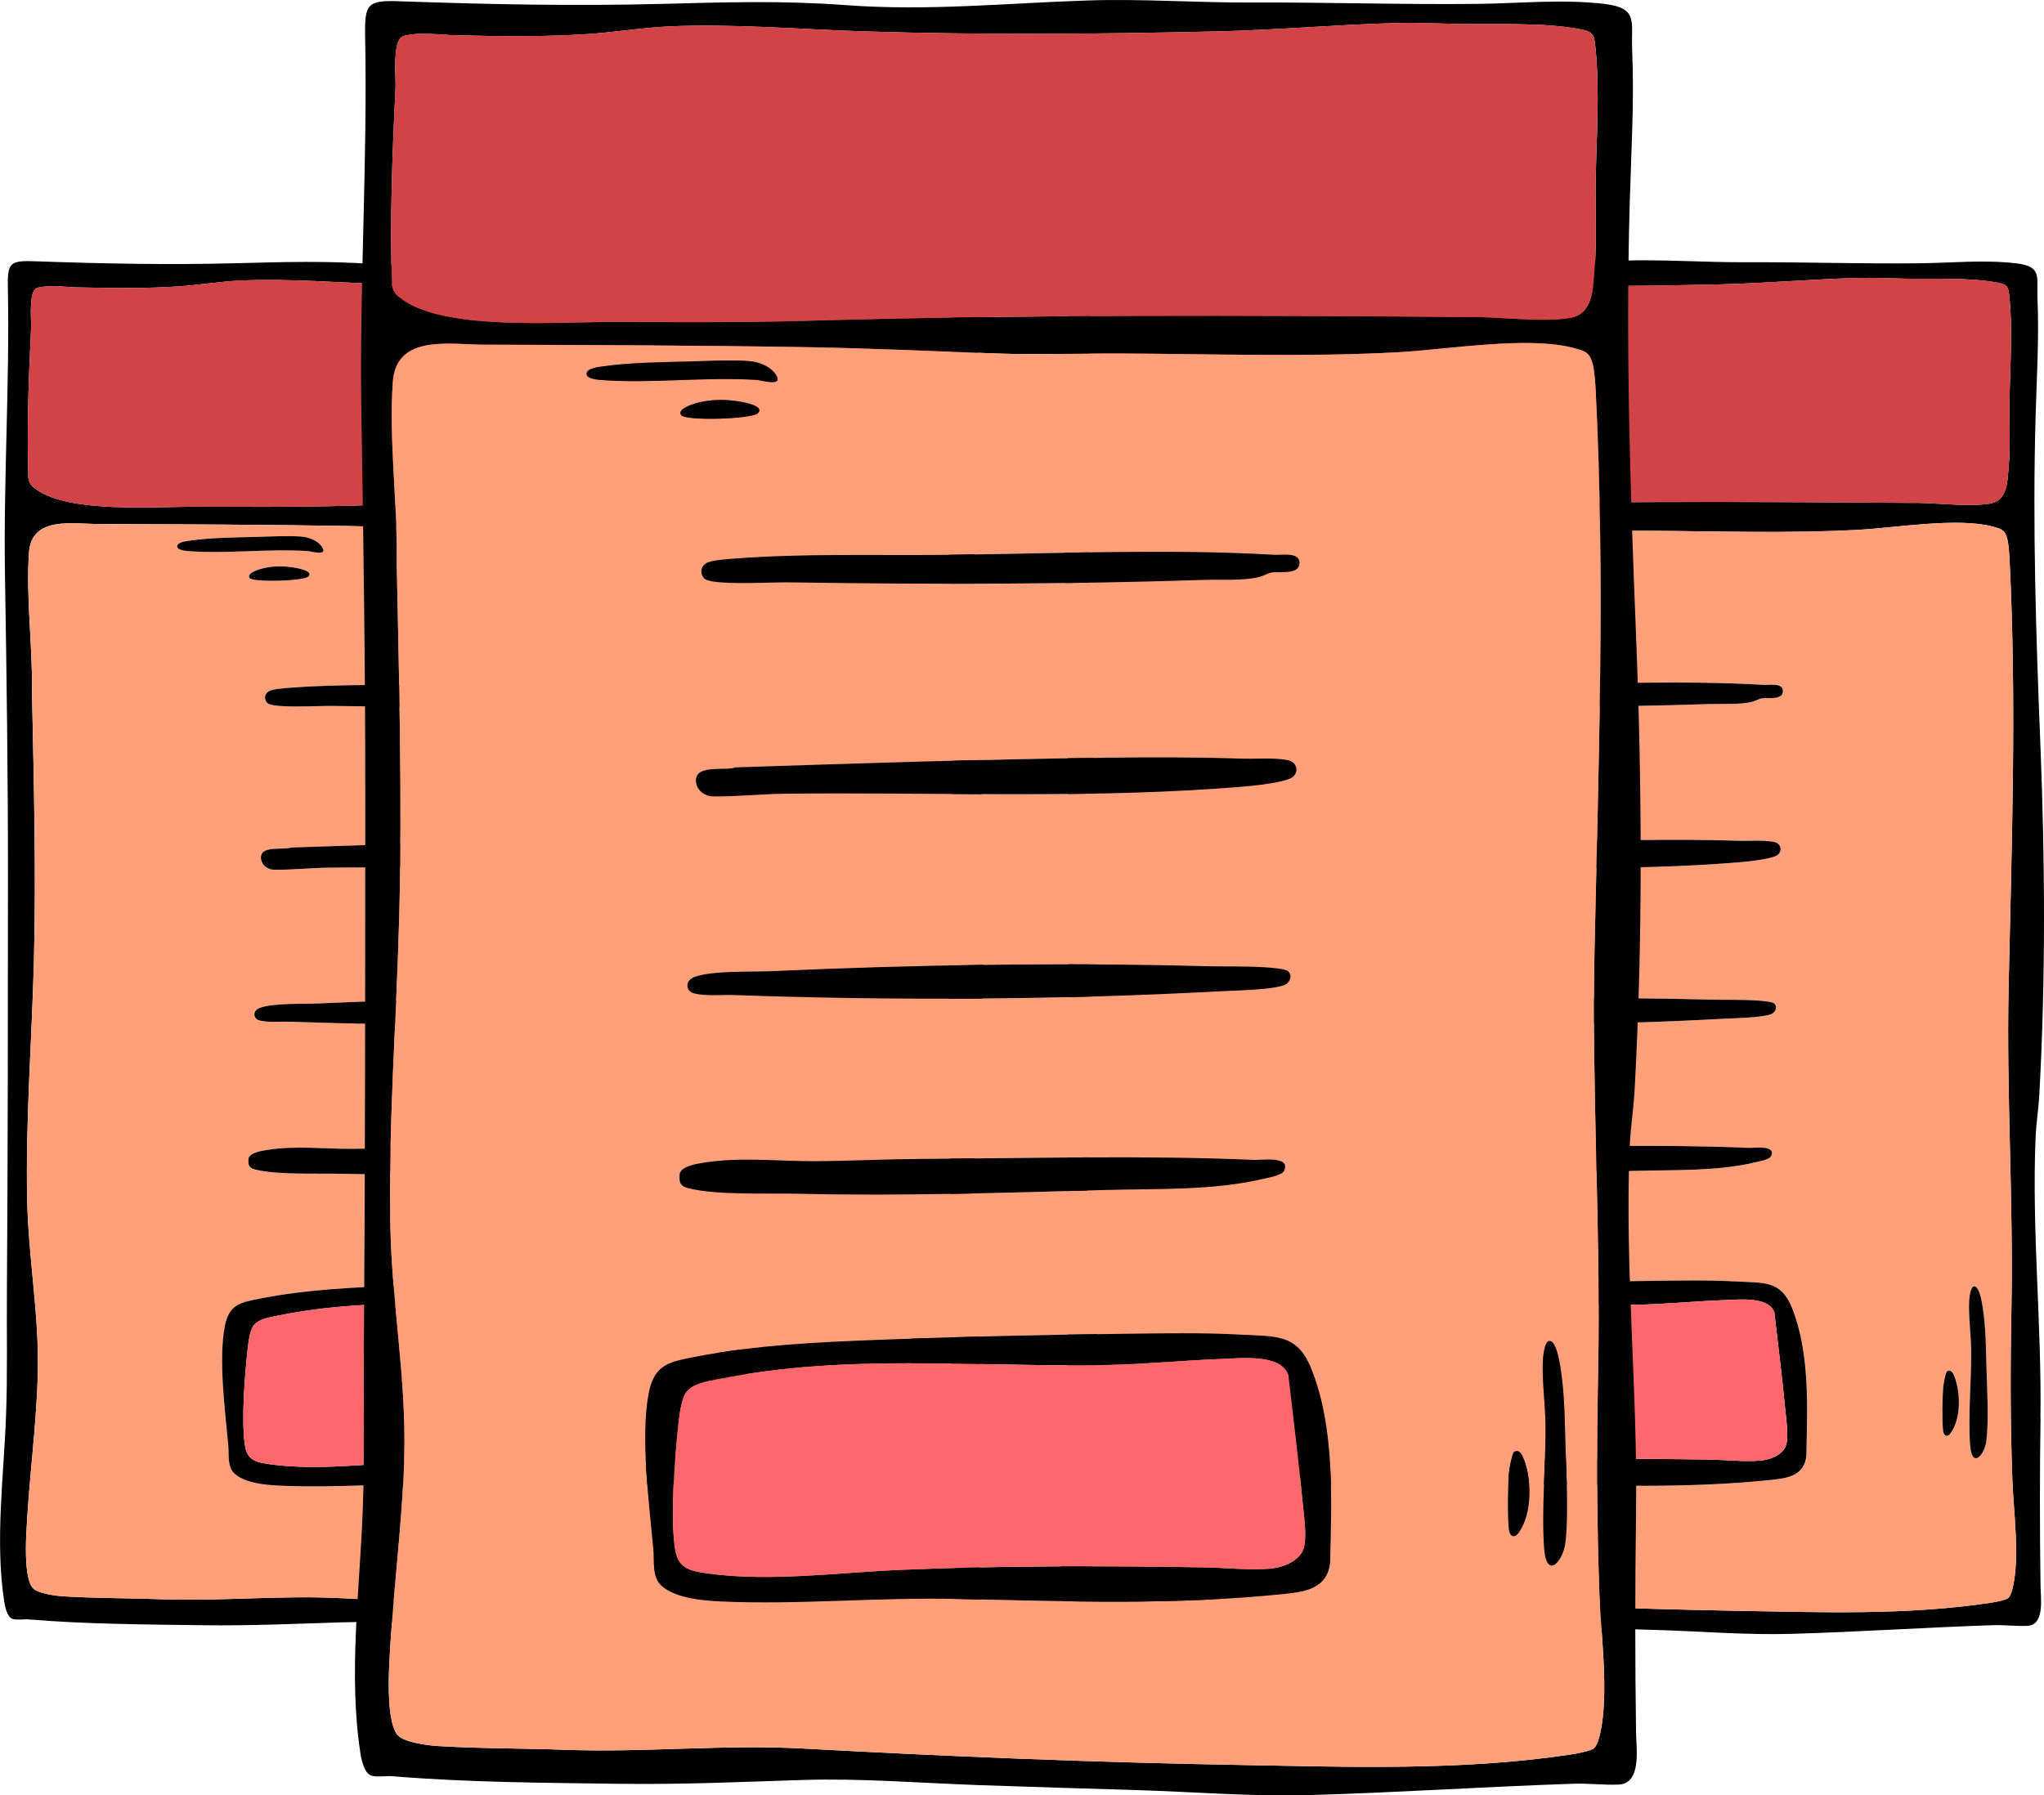
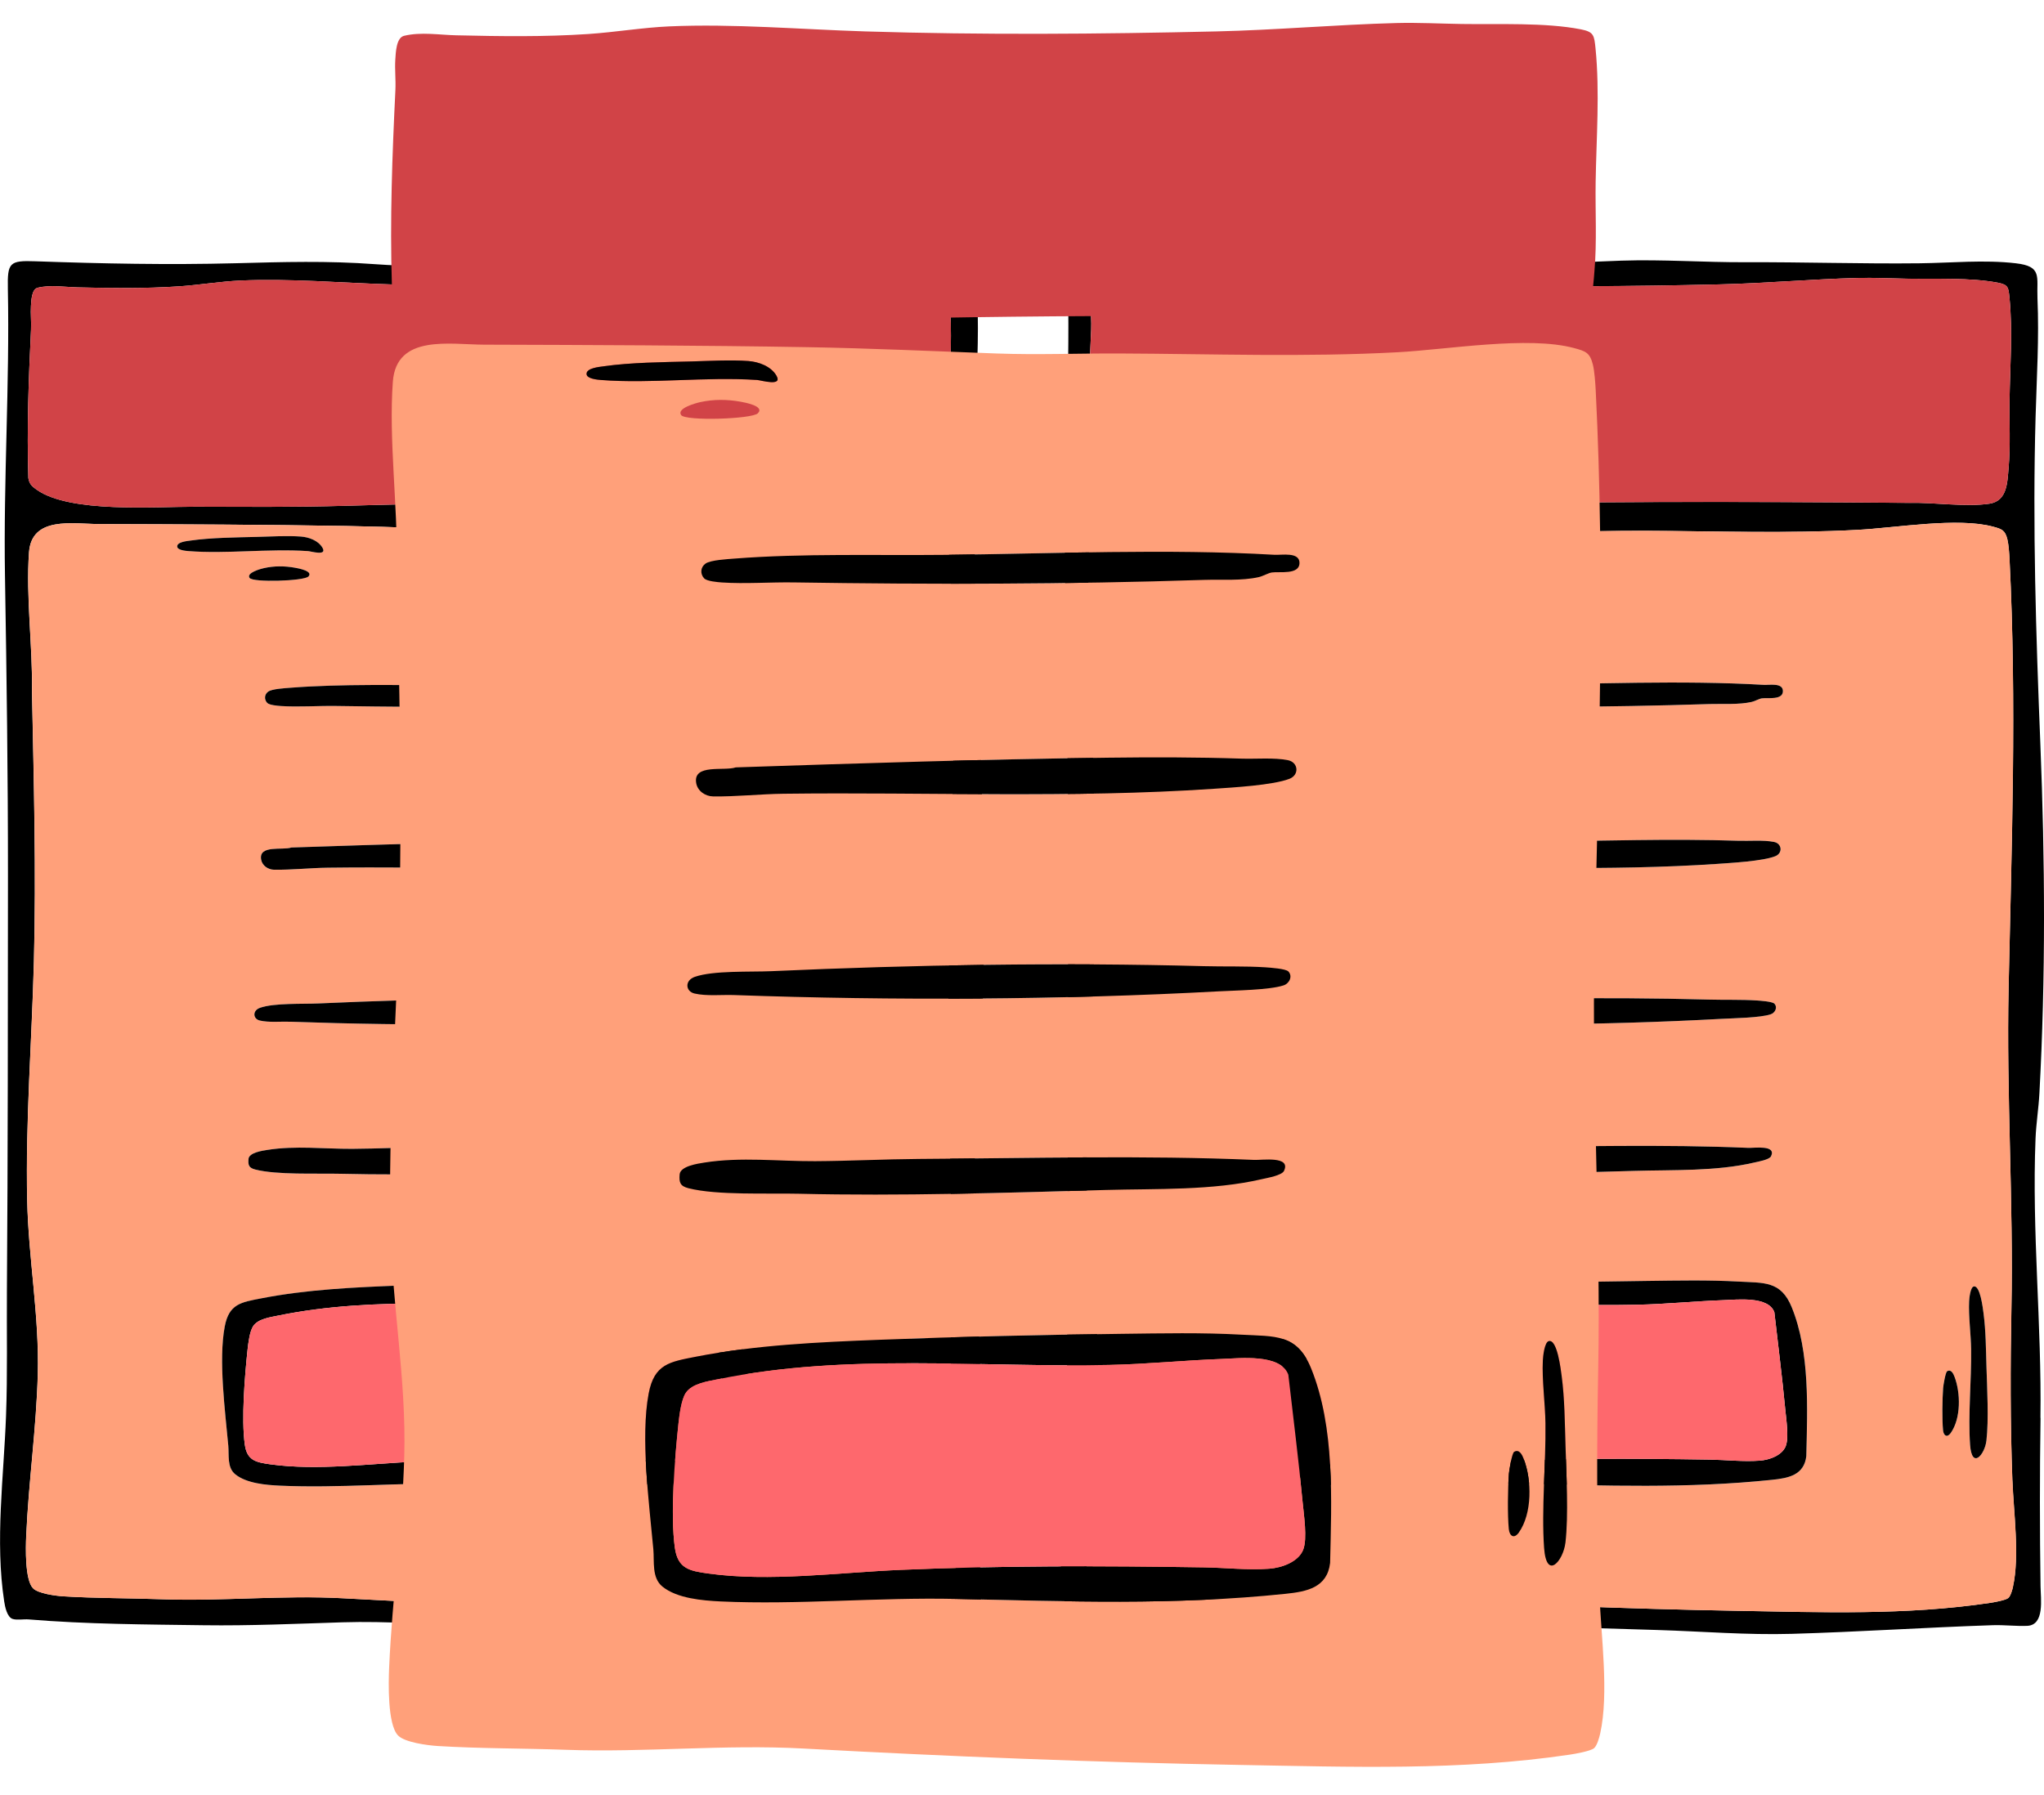
<svg xmlns="http://www.w3.org/2000/svg" id="Layer_1" data-name="Layer 1" viewBox="0 0 813.87 715.06">
  <defs>
    <style>
      .cls-1 {
        fill: #fe686d;
      }

      .cls-2 {
        fill: #d14347;
      }

      .cls-3 {
        fill: #ffa07a;
      }
    </style>
  </defs>
  <g>
    <path d="M390.32,564.68c.54-37.07-3.45-74.13-1.95-111.21.24-5.97,1.22-12.02,1.54-18,2.52-46.38,2.24-92.8.38-139.13-1.75-43.34-3.13-86.94-1.9-130.35.45-15.94,1.43-31.15.75-47.13-.37-8.64,2.02-12.77-8.62-14-12.74-1.48-25.59-.14-38.3,0-23.15.26-46.28-.51-69.42-.42-16.38.07-32.82-1.17-49.32-.63-25.2.81-48.65,3.3-74.09,1.41-19.16-1.41-36.37-.88-55.58-.38-26.67.7-53.14.16-79.72-.78-10.36-.38-11.16.55-10.96,10.95.76,38.01-1.78,76.09-1.15,114.23.66,39.91,1.21,79.92,1.19,119.99-.04,54.9-.02,109.91-.42,164.83-.12,16.49.27,33.27-.35,49.84-.89,24.11-4.42,49.86-.73,73.92.31,2.04,1.13,6.28,3.39,6.97,1.73.54,4.43.02,6.34.18,23.05,1.91,46.62,2.01,69.75,2.32,18.53.25,36.75-.59,55.22-1.17,17.79-.56,35.84.92,53.66,1.56,15.98.57,32.08,1.03,47.94,1.51,17.93.55,35.28,2.04,53.26,1.53,26.7-.77,53.43-2.56,80.12-3.45,4.47-.15,9.47.46,13.75.26,6.96-.34,5.33-10.77,5.26-15.78-.32-22.48-.33-44.58,0-67.05ZM12.35,131.13c.15-3.03-.22-6.23-.03-9.23.14-2.25.28-6.72,2.68-7.29,5.16-1.25,10.73-.27,15.91-.15,13.48.31,26.79.5,40.27-.4,8.08-.54,16.47-1.96,24.52-2.32,19.63-.87,40.13.92,59.83,1.53,35.66,1.11,71.3.82,106.92,0,18.33-.42,36.6-2.08,54.95-2.56,6.65-.17,13.21.19,19.8.29,11.25.18,25.43-.5,36.32,1.63,3.96.78,4.07,1.83,4.47,5.88,1.32,13.3.25,27.24.03,40.57-.14,9.06.42,18.2-.37,27.22-.5,5.73-.5,13.19-7.56,14.29-9.28,1.44-22.51-.58-32.09-.31-66.76-.52-133.47-.79-200.13,1.15-20.11.59-40.02.42-60.18.38-16.34-.02-49.78,2.56-63.01-6.73-1.9-1.34-2.96-2.19-3.39-4.66-.63-19.82.1-39.56,1.07-59.31ZM379.39,631.95c-.27,1.22-.94,3.65-1.85,4.47-1.01.9-5.83,1.75-7.41,1.98-33.25,4.95-66.89,3.73-100.4,3.14-44.44-.78-88.6-2.57-133.01-4.99-24.27-1.33-48.27,1.25-72.45.38-13-.47-26.13-.36-39.09-1.16-2.92-.18-10.07-1.08-12.09-3.25-3.19-3.41-2.88-16.07-2.67-20.71.93-21.43,4.03-42.88,4.61-64.39.64-23.33-3.71-46.04-4.22-69.41-.68-31.62,1.86-63.48,2.68-95.04.93-35.94-.05-71.82-.77-107.75.3-17.8-2.46-37.55-1.18-55.21,1.05-14.54,17.33-11.34,27.82-11.3,32.75.1,65.66.21,98.52.77,19.19.33,38.31,1.22,57.5,1.92,12.58.46,24.96-.06,37.56,0,28.18.12,56.53,1.15,84.7-.38,15.17-.81,39.8-5.06,53.79-1.27,3.4.93,4.8,1.31,5.71,5.02.52,2.11.76,5.7.87,7.95,2.88,57.41.85,113.31-.37,170.59-.91,42.75,1.96,85.25,1.12,128.01-.45,23.17-.47,45.11.38,68.27.48,12.72,2.93,30.12.22,42.35Z" />
    <path class="cls-3" d="M379.17,589.6c-.85-23.16-.83-45.1-.38-68.27.84-42.75-2.03-85.25-1.12-128.01,1.22-57.28,3.25-113.18.37-170.59-.11-2.24-.35-5.84-.87-7.95-.91-3.71-2.31-4.1-5.71-5.02-14-3.79-38.62.46-53.79,1.27-28.17,1.53-56.52.5-84.7.38-12.61-.06-24.98.46-37.56,0-19.19-.69-38.31-1.59-57.5-1.92-32.86-.56-65.77-.66-98.52-.77-10.5-.03-26.77-3.24-27.82,11.3-1.28,17.65,1.48,37.41,1.18,55.21.72,35.92,1.7,71.81.77,107.75-.82,31.56-3.36,63.42-2.68,95.04.5,23.37,4.86,46.08,4.22,69.41-.58,21.5-3.67,42.95-4.61,64.39-.21,4.63-.52,17.29,2.67,20.71,2.02,2.17,9.16,3.07,12.09,3.25,12.97.8,26.1.69,39.09,1.16,24.17.87,48.18-1.71,72.45-.38,44.41,2.42,88.57,4.21,133.01,4.99,33.51.59,67.15,1.81,100.4-3.14,1.58-.23,6.4-1.08,7.41-1.98.91-.81,1.58-3.24,1.85-4.47,2.71-12.23.26-29.64-.22-42.35ZM179.67,272.77c32.74-.35,67.89-1.92,100.42-.02,2.28.14,7.69-.96,7.68,2.5,0,3.69-6.12,2.55-8.43,2.89-1.13.18-2.64,1.1-3.96,1.41-5.2,1.18-11.46.69-16.78.85-41.56,1.37-83.29,1.41-124.94.77-7.13-.1-14.84.49-21.86.02-1.37-.1-4.61-.36-5.44-1.27-1.25-1.37-1.1-3.4.45-4.48,1.53-1.09,6.73-1.36,8.83-1.53,20.84-1.62,43.02-.91,64.03-1.13ZM106.5,457.97c11.15-1.76,22.5-.37,33.69-.42,10.42-.06,21.09-.61,31.53-.68,33.7-.22,68.68-1.16,102.22.29,2.48.11,11.32-1.29,9.12,3.35-.66,1.39-5.07,2.13-6.69,2.51-15.07,3.53-32.21,2.88-47.67,3.32-31.13.89-62.35,1.89-93.5,1.15-9.35-.22-24.94.52-33.58-1.69-2.53-.65-2.9-1.73-2.68-4.23s5.5-3.27,7.56-3.59ZM105.16,226.24c4.09-.9,8.17-.87,12.29-.14,1.23.22,7.56,1.34,5.3,3.55-1.81,1.76-22.02,2.42-23.35.53-1.45-2.07,4.57-3.67,5.77-3.93ZM282.91,403.98c-4.29,1.41-14.71,1.53-19.67,1.81-48.18,2.63-99.38,2.86-147.6,1.14-3.81-.14-8.52.38-12.18-.47-2.77-.65-3.04-4,.12-5.09,5.66-1.96,16.92-1.44,23.2-1.72,43.86-1.97,87.9-2.71,131.84-1.53,6.23.17,12.58-.06,18.81.35,1.48.1,6.18.42,6.97,1.27,1.35,1.44.34,3.64-1.49,4.24ZM284.72,341.02c-4.98,1.95-17.31,2.64-23.03,3.04-43.31,2.94-87.58.97-131.11,1.52-7.04.09-14.42.91-21.46.81-2.39-.04-4.75-1.65-5.15-4.1-.97-5.92,8.55-3.54,12.06-4.75,37.84-1.25,75.72-2.49,113.58-2.96,13.53-.17,27.02-.16,40.5.28,4.35.14,9.91-.37,14.12.46,3.22.63,3.57,4.49.5,5.69ZM74.99,219.48c-1.13-.09-4.28-.37-4.42-1.75-.19-1.9,3.91-2.24,5.25-2.43,8.06-1.17,18.26-1.26,26.51-1.47,5.5-.14,12.13-.54,17.53-.13,3.15.24,6.9,1.59,8.56,4.48,1.93,3.38-4.63,1.37-5.9,1.29-15.76-1.04-32.21,1.19-47.54,0ZM297.11,579.96c-.88,7.6-7.18,8.76-13.57,9.43-33.93,3.55-66.54,2.29-100.45,1.56-23.83-.53-48.15,1.85-71.68.77-5.56-.26-13.26-.91-17.72-4.52-3.32-2.69-2.44-7.64-2.78-11.4-1.26-13.84-3.95-34.05-1.42-47.43,1.7-9.04,6.46-9.67,14.45-11.23,18.28-3.57,37.21-4.43,55.8-5.15,24.62-.96,49.46-1.53,74.08-1.81,12.09-.14,24.28-.41,36.32.26,10.12.57,16.87-.35,21.18,10.25,7.29,17.97,6.22,40.22,5.8,59.29ZM354.59,570.74c-1.39,1.95-2.81,1.13-3.04-1.07-.42-4.31-.3-12.48.03-16.88.08-1.05.93-6.25,1.59-6.65,1.61-.97,2.49,1.04,2.92,2.13,2.48,6.45,2.64,16.65-1.5,22.47ZM368.8,573.82c-.65,5.51-5.78,11.62-6.49,1.59-.85-11.85.58-25.72.42-37.98-.08-6.02-1.09-13.23-.8-19.16.06-1.23.49-5.55,1.81-5.89,2.6-.66,3.66,8.73,3.91,10.55.94,7.09.96,14.29,1.18,21.43.26,8.67.95,21-.02,29.46Z" />
    <path class="cls-2" d="M377.65,186.31c-.5,5.73-.5,13.19-7.56,14.29-9.28,1.44-22.51-.58-32.09-.31-66.76-.52-133.47-.79-200.13,1.15-20.11.59-40.02.42-60.18.38-16.34-.02-49.78,2.56-63.01-6.73-1.9-1.34-2.96-2.19-3.39-4.66-.63-19.82.1-39.56,1.07-59.31.15-3.03-.22-6.23-.03-9.23.14-2.25.28-6.72,2.68-7.29,5.16-1.25,10.73-.27,15.91-.15,13.48.31,26.79.5,40.27-.4,8.08-.54,16.47-1.96,24.52-2.32,19.63-.87,40.13.92,59.83,1.53,35.66,1.11,71.3.82,106.92,0,18.33-.42,36.6-2.08,54.95-2.56,6.65-.17,13.21.19,19.8.29,11.25.18,25.43-.5,36.32,1.63,3.96.78,4.07,1.83,4.47,5.88,1.32,13.3.25,27.24.03,40.57-.14,9.06.42,18.2-.37,27.22Z" />
    <path d="M291.31,520.67c-4.31-10.6-11.06-9.68-21.18-10.25-12.03-.67-24.22-.41-36.32-.26-24.61.29-49.46.85-74.08,1.81-18.59.73-37.52,1.58-55.8,5.15-7.99,1.56-12.75,2.19-14.45,11.23-2.52,13.38.16,33.59,1.42,47.43.34,3.75-.54,8.71,2.78,11.4,4.46,3.61,12.16,4.26,17.72,4.52,23.53,1.08,47.85-1.29,71.68-.77,33.9.74,66.51,1.99,100.45-1.56,6.39-.66,12.69-1.83,13.57-9.43.42-19.07,1.49-41.32-5.8-59.29ZM288.91,575.97c-1.49,3.74-6.59,5.5-10.33,5.77-6.59.48-13.4-.31-19.94-.42-30.93-.48-61.52-.56-92.41.77-18.83.81-39.93,3.7-58.58,1.11-5.78-.8-9.28-1.51-10.17-7.85-1.43-10.22-.02-27.34,1.1-37.9.28-2.55.85-7.21,2.22-9.28,1.95-2.92,6.76-3.55,9.98-4.21,39.09-7.98,79.36-3.48,119.11-4.32,11.39-.24,22.83-1.41,34.21-1.82,5.48-.19,17.93-1.68,20.28,4.8,1.46,12.84,3.12,25.73,4.33,38.6.37,3.89,1.54,11.38.19,14.75Z" />
    <path class="cls-1" d="M288.91,575.97c-1.49,3.74-6.59,5.5-10.33,5.77-6.59.48-13.4-.31-19.94-.42-30.93-.48-61.52-.56-92.41.77-18.83.81-39.93,3.7-58.58,1.11-5.78-.8-9.28-1.51-10.17-7.85-1.43-10.22-.02-27.34,1.1-37.9.28-2.55.85-7.21,2.22-9.28,1.95-2.92,6.76-3.55,9.98-4.21,39.09-7.98,79.36-3.48,119.11-4.32,11.39-.24,22.83-1.41,34.21-1.82,5.48-.19,17.93-1.68,20.28,4.8,1.46,12.84,3.12,25.73,4.33,38.6.37,3.89,1.54,11.38.19,14.75Z" />
    <path d="M283.07,460.5c-.66,1.39-5.07,2.13-6.69,2.51-15.07,3.53-32.21,2.88-47.67,3.32-31.13.89-62.35,1.89-93.5,1.15-9.35-.22-24.94.52-33.58-1.69-2.53-.65-2.9-1.73-2.68-4.23s5.5-3.27,7.56-3.59c11.15-1.76,22.5-.37,33.69-.42,10.42-.06,21.09-.61,31.53-.68,33.7-.22,68.68-1.16,102.22.29,2.48.11,11.32-1.29,9.12,3.35Z" />
    <path d="M284.72,341.02c-4.98,1.95-17.31,2.64-23.03,3.04-43.31,2.94-87.58.97-131.11,1.52-7.04.09-14.42.91-21.46.81-2.39-.04-4.75-1.65-5.15-4.1-.97-5.92,8.55-3.54,12.06-4.75,37.84-1.25,75.72-2.49,113.58-2.96,13.53-.17,27.02-.16,40.5.28,4.35.14,9.91-.37,14.12.46,3.22.63,3.57,4.49.5,5.69Z" />
    <path d="M282.91,403.98c-4.29,1.41-14.71,1.53-19.67,1.81-48.18,2.63-99.38,2.86-147.6,1.14-3.81-.14-8.52.38-12.18-.47-2.77-.65-3.04-4,.12-5.09,5.66-1.96,16.92-1.44,23.2-1.72,43.86-1.97,87.9-2.71,131.84-1.53,6.23.17,12.58-.06,18.81.35,1.48.1,6.18.42,6.97,1.27,1.35,1.44.34,3.64-1.49,4.24Z" />
    <path d="M287.78,275.25c0,3.69-6.12,2.55-8.43,2.89-1.13.18-2.64,1.1-3.96,1.41-5.2,1.18-11.46.69-16.78.85-41.56,1.37-83.29,1.41-124.94.77-7.13-.1-14.84.49-21.86.02-1.37-.1-4.61-.36-5.44-1.27-1.25-1.37-1.1-3.4.45-4.48,1.53-1.09,6.73-1.36,8.83-1.53,20.84-1.62,43.02-.91,64.03-1.13,32.74-.35,67.89-1.92,100.42-.02,2.28.14,7.69-.96,7.68,2.5Z" />
-     <path d="M368.8,573.82c-.65,5.51-5.78,11.62-6.49,1.59-.85-11.85.58-25.72.42-37.98-.08-6.02-1.09-13.23-.8-19.16.06-1.23.49-5.55,1.81-5.89,2.6-.66,3.66,8.73,3.91,10.55.94,7.09.96,14.29,1.18,21.43.26,8.67.95,21-.02,29.46Z" />
    <path d="M122.53,219.48c-15.76-1.04-32.21,1.19-47.54,0-1.13-.09-4.28-.37-4.42-1.75-.19-1.9,3.91-2.24,5.25-2.43,8.06-1.17,18.26-1.26,26.51-1.47,5.5-.14,12.13-.54,17.53-.13,3.15.24,6.9,1.59,8.56,4.48,1.93,3.38-4.63,1.37-5.9,1.29Z" />
-     <path d="M354.59,570.74c-1.39,1.95-2.81,1.13-3.04-1.07-.42-4.31-.3-12.48.03-16.88.08-1.05.93-6.25,1.59-6.65,1.61-.97,2.49,1.04,2.92,2.13,2.48,6.45,2.64,16.65-1.5,22.47Z" />
    <path d="M122.74,229.65c-1.81,1.76-22.02,2.42-23.35.53-1.45-2.07,4.57-3.67,5.77-3.93,4.09-.9,8.17-.87,12.29-.14,1.23.22,7.56,1.34,5.3,3.55Z" />
  </g>
  <g>
    <path d="M812.45,564.68c.54-37.07-3.45-74.13-1.95-111.21.24-5.97,1.22-12.02,1.54-18,2.52-46.38,2.24-92.8.38-139.13-1.75-43.34-3.13-86.94-1.9-130.35.45-15.94,1.43-31.15.75-47.13-.37-8.64,2.02-12.77-8.62-14-12.74-1.48-25.59-.14-38.3,0-23.15.26-46.28-.51-69.42-.42-16.38.07-32.82-1.17-49.32-.63-25.2.81-48.65,3.3-74.09,1.41-19.16-1.41-36.37-.88-55.58-.38-26.67.7-53.14.16-79.72-.78-10.36-.38-11.16.55-10.96,10.95.76,38.01-1.78,76.09-1.15,114.23.66,39.91,1.21,79.92,1.19,119.99-.04,54.9-.02,109.91-.42,164.83-.12,16.49.27,33.27-.35,49.84-.89,24.11-4.42,49.86-.73,73.92.31,2.04,1.13,6.28,3.39,6.97,1.73.54,4.43.02,6.34.18,23.05,1.91,46.62,2.01,69.75,2.32,18.53.25,36.75-.59,55.22-1.17,17.79-.56,35.84.92,53.66,1.56,15.98.57,32.08,1.03,47.94,1.51,17.93.55,35.28,2.04,53.26,1.53,26.7-.77,53.43-2.56,80.12-3.45,4.47-.15,9.47.46,13.75.26,6.96-.34,5.33-10.77,5.26-15.78-.32-22.48-.33-44.58,0-67.05ZM434.48,131.13c.15-3.03-.22-6.23-.03-9.23.14-2.25.28-6.72,2.68-7.29,5.16-1.25,10.73-.27,15.91-.15,13.48.31,26.79.5,40.27-.4,8.08-.54,16.47-1.96,24.52-2.32,19.63-.87,40.13.92,59.83,1.53,35.66,1.11,71.3.82,106.92,0,18.33-.42,36.6-2.08,54.95-2.56,6.65-.17,13.21.19,19.8.29,11.25.18,25.43-.5,36.32,1.63,3.96.78,4.07,1.83,4.47,5.88,1.32,13.3.25,27.24.03,40.57-.14,9.06.42,18.2-.37,27.22-.5,5.73-.5,13.19-7.56,14.29-9.28,1.44-22.51-.58-32.09-.31-66.76-.52-133.47-.79-200.13,1.15-20.11.59-40.02.42-60.18.38-16.34-.02-49.78,2.56-63.01-6.73-1.9-1.34-2.96-2.19-3.39-4.66-.63-19.82.1-39.56,1.07-59.31ZM801.52,631.95c-.27,1.22-.94,3.65-1.85,4.47-1.01.9-5.83,1.75-7.41,1.98-33.25,4.95-66.89,3.73-100.4,3.14-44.44-.78-88.6-2.57-133.01-4.99-24.27-1.33-48.27,1.25-72.45.38-13-.47-26.13-.36-39.09-1.16-2.92-.18-10.07-1.08-12.09-3.25-3.19-3.41-2.88-16.07-2.67-20.71.93-21.43,4.03-42.88,4.61-64.39.64-23.33-3.71-46.04-4.22-69.41-.68-31.62,1.86-63.48,2.68-95.04.93-35.94-.05-71.82-.77-107.75.3-17.8-2.46-37.55-1.18-55.21,1.05-14.54,17.33-11.34,27.82-11.3,32.75.1,65.66.21,98.52.77,19.19.33,38.31,1.22,57.5,1.92,12.58.46,24.96-.06,37.56,0,28.18.12,56.53,1.15,84.7-.38,15.17-.81,39.8-5.06,53.79-1.27,3.4.93,4.8,1.31,5.71,5.02.52,2.11.76,5.7.87,7.95,2.88,57.41.85,113.31-.37,170.59-.91,42.75,1.96,85.25,1.12,128.01-.45,23.17-.47,45.11.38,68.27.48,12.72,2.93,30.12.22,42.35Z" />
    <path class="cls-3" d="M801.29,589.6c-.85-23.16-.83-45.1-.38-68.27.84-42.75-2.03-85.25-1.12-128.01,1.22-57.28,3.25-113.18.37-170.59-.11-2.24-.35-5.84-.87-7.95-.91-3.71-2.31-4.1-5.71-5.02-14-3.79-38.62.46-53.79,1.27-28.17,1.53-56.52.5-84.7.38-12.61-.06-24.98.46-37.56,0-19.19-.69-38.31-1.59-57.5-1.92-32.86-.56-65.77-.66-98.52-.77-10.5-.03-26.77-3.24-27.82,11.3-1.28,17.65,1.48,37.41,1.18,55.21.72,35.92,1.7,71.81.77,107.75-.82,31.56-3.36,63.42-2.68,95.04.5,23.37,4.86,46.08,4.22,69.41-.58,21.5-3.67,42.95-4.61,64.39-.21,4.63-.52,17.29,2.67,20.71,2.02,2.17,9.16,3.07,12.09,3.25,12.97.8,26.1.69,39.09,1.16,24.17.87,48.18-1.71,72.45-.38,44.41,2.42,88.57,4.21,133.01,4.99,33.51.59,67.15,1.81,100.4-3.14,1.58-.23,6.4-1.08,7.41-1.98.91-.81,1.58-3.24,1.85-4.47,2.71-12.23.26-29.64-.22-42.35ZM601.8,272.77c32.74-.35,67.89-1.92,100.42-.02,2.28.14,7.69-.96,7.68,2.5,0,3.69-6.12,2.55-8.43,2.89-1.13.18-2.64,1.1-3.96,1.41-5.2,1.18-11.46.69-16.78.85-41.56,1.37-83.29,1.41-124.94.77-7.13-.1-14.84.49-21.86.02-1.37-.1-4.61-.36-5.44-1.27-1.25-1.37-1.1-3.4.45-4.48,1.53-1.09,6.73-1.36,8.83-1.53,20.84-1.62,43.02-.91,64.03-1.13ZM528.63,457.97c11.15-1.76,22.5-.37,33.69-.42,10.42-.06,21.09-.61,31.53-.68,33.7-.22,68.68-1.16,102.22.29,2.48.11,11.32-1.29,9.12,3.35-.66,1.39-5.07,2.13-6.69,2.51-15.07,3.53-32.21,2.88-47.67,3.32-31.13.89-62.35,1.89-93.5,1.15-9.35-.22-24.94.52-33.58-1.69-2.53-.65-2.9-1.73-2.68-4.23s5.5-3.27,7.56-3.59ZM527.29,226.24c4.09-.9,8.17-.87,12.29-.14,1.23.22,7.56,1.34,5.3,3.55-1.81,1.76-22.02,2.42-23.35.53-1.45-2.07,4.57-3.67,5.77-3.93ZM705.03,403.98c-4.29,1.41-14.71,1.53-19.67,1.81-48.18,2.63-99.38,2.86-147.6,1.14-3.81-.14-8.52.38-12.18-.47-2.77-.65-3.04-4,.12-5.09,5.66-1.96,16.92-1.44,23.2-1.72,43.86-1.97,87.9-2.71,131.84-1.53,6.23.17,12.58-.06,18.81.35,1.48.1,6.18.42,6.97,1.27,1.35,1.44.34,3.64-1.49,4.24ZM706.85,341.02c-4.98,1.95-17.31,2.64-23.03,3.04-43.31,2.94-87.58.97-131.11,1.52-7.04.09-14.42.91-21.46.81-2.39-.04-4.75-1.65-5.15-4.1-.97-5.92,8.55-3.54,12.06-4.75,37.84-1.25,75.72-2.49,113.58-2.96,13.53-.17,27.02-.16,40.5.28,4.35.14,9.91-.37,14.12.46,3.22.63,3.57,4.49.5,5.69ZM497.12,219.48c-1.13-.09-4.28-.37-4.42-1.75-.19-1.9,3.91-2.24,5.25-2.43,8.06-1.17,18.26-1.26,26.51-1.47,5.5-.14,12.13-.54,17.53-.13,3.15.24,6.9,1.59,8.56,4.48,1.93,3.38-4.63,1.37-5.9,1.29-15.76-1.04-32.21,1.19-47.54,0ZM719.24,579.96c-.88,7.6-7.18,8.76-13.57,9.43-33.93,3.55-66.54,2.29-100.45,1.56-23.83-.53-48.15,1.85-71.68.77-5.56-.26-13.26-.91-17.72-4.52-3.32-2.69-2.44-7.64-2.78-11.4-1.26-13.84-3.95-34.05-1.42-47.43,1.7-9.04,6.46-9.67,14.45-11.23,18.28-3.57,37.21-4.43,55.8-5.15,24.62-.96,49.46-1.53,74.08-1.81,12.09-.14,24.28-.41,36.32.26,10.12.57,16.87-.35,21.18,10.25,7.29,17.97,6.22,40.22,5.8,59.29ZM776.72,570.74c-1.39,1.95-2.81,1.13-3.04-1.07-.42-4.31-.3-12.48.03-16.88.08-1.05.93-6.25,1.59-6.65,1.61-.97,2.49,1.04,2.92,2.13,2.48,6.45,2.64,16.65-1.5,22.47ZM790.93,573.82c-.65,5.51-5.78,11.62-6.49,1.59-.85-11.85.58-25.72.42-37.98-.08-6.02-1.09-13.23-.8-19.16.06-1.23.49-5.55,1.81-5.89,2.6-.66,3.66,8.73,3.91,10.55.94,7.09.96,14.29,1.18,21.43.26,8.67.95,21-.02,29.46Z" />
    <path class="cls-2" d="M799.78,186.31c-.5,5.73-.5,13.19-7.56,14.29-9.28,1.44-22.51-.58-32.09-.31-66.76-.52-133.47-.79-200.13,1.15-20.11.59-40.02.42-60.18.38-16.34-.02-49.78,2.56-63.01-6.73-1.9-1.34-2.96-2.19-3.39-4.66-.63-19.82.1-39.56,1.07-59.31.15-3.03-.22-6.23-.03-9.23.14-2.25.28-6.72,2.68-7.29,5.16-1.25,10.73-.27,15.91-.15,13.48.31,26.79.5,40.27-.4,8.08-.54,16.47-1.96,24.52-2.32,19.63-.87,40.13.92,59.83,1.53,35.66,1.11,71.3.82,106.92,0,18.33-.42,36.6-2.08,54.95-2.56,6.65-.17,13.21.19,19.8.29,11.25.18,25.43-.5,36.32,1.63,3.96.78,4.07,1.83,4.47,5.88,1.32,13.3.25,27.24.03,40.57-.14,9.06.42,18.2-.37,27.22Z" />
    <path d="M713.44,520.67c-4.31-10.6-11.06-9.68-21.18-10.25-12.03-.67-24.22-.41-36.32-.26-24.61.29-49.46.85-74.08,1.81-18.59.73-37.52,1.58-55.8,5.15-7.99,1.56-12.75,2.19-14.45,11.23-2.52,13.38.16,33.59,1.42,47.43.34,3.75-.54,8.71,2.78,11.4,4.46,3.61,12.16,4.26,17.72,4.52,23.53,1.08,47.85-1.29,71.68-.77,33.9.74,66.51,1.99,100.45-1.56,6.39-.66,12.69-1.83,13.57-9.43.42-19.07,1.49-41.32-5.8-59.29ZM711.03,575.97c-1.49,3.74-6.59,5.5-10.33,5.77-6.59.48-13.4-.31-19.94-.42-30.93-.48-61.52-.56-92.41.77-18.83.81-39.93,3.7-58.58,1.11-5.78-.8-9.28-1.51-10.17-7.85-1.43-10.22-.02-27.34,1.1-37.9.28-2.55.85-7.21,2.22-9.28,1.95-2.92,6.76-3.55,9.98-4.21,39.09-7.98,79.36-3.48,119.11-4.32,11.39-.24,22.83-1.41,34.21-1.82,5.48-.19,17.93-1.68,20.28,4.8,1.46,12.84,3.12,25.73,4.33,38.6.37,3.89,1.54,11.38.19,14.75Z" />
    <path class="cls-1" d="M711.03,575.97c-1.49,3.74-6.59,5.5-10.33,5.77-6.59.48-13.4-.31-19.94-.42-30.93-.48-61.52-.56-92.41.77-18.83.81-39.93,3.7-58.58,1.11-5.78-.8-9.28-1.51-10.17-7.85-1.43-10.22-.02-27.34,1.1-37.9.28-2.55.85-7.21,2.22-9.28,1.95-2.92,6.76-3.55,9.98-4.21,39.09-7.98,79.36-3.48,119.11-4.32,11.39-.24,22.83-1.41,34.21-1.82,5.48-.19,17.93-1.68,20.28,4.8,1.46,12.84,3.12,25.73,4.33,38.6.37,3.89,1.54,11.38.19,14.75Z" />
    <path d="M705.19,460.5c-.66,1.39-5.07,2.13-6.69,2.51-15.07,3.53-32.21,2.88-47.67,3.32-31.13.89-62.35,1.89-93.5,1.15-9.35-.22-24.94.52-33.58-1.69-2.53-.65-2.9-1.73-2.68-4.23s5.5-3.27,7.56-3.59c11.15-1.76,22.5-.37,33.69-.42,10.42-.06,21.09-.61,31.53-.68,33.7-.22,68.68-1.16,102.22.29,2.48.11,11.32-1.29,9.12,3.35Z" />
    <path d="M706.85,341.02c-4.98,1.95-17.31,2.64-23.03,3.04-43.31,2.94-87.58.97-131.11,1.52-7.04.09-14.42.91-21.46.81-2.39-.04-4.75-1.65-5.15-4.1-.97-5.92,8.55-3.54,12.06-4.75,37.84-1.25,75.72-2.49,113.58-2.96,13.53-.17,27.02-.16,40.5.28,4.35.14,9.91-.37,14.12.46,3.22.63,3.57,4.49.5,5.69Z" />
    <path d="M705.03,403.98c-4.29,1.41-14.71,1.53-19.67,1.81-48.18,2.63-99.38,2.86-147.6,1.14-3.81-.14-8.52.38-12.18-.47-2.77-.65-3.04-4,.12-5.09,5.66-1.96,16.92-1.44,23.2-1.72,43.86-1.97,87.9-2.71,131.84-1.53,6.23.17,12.58-.06,18.81.35,1.48.1,6.18.42,6.97,1.27,1.35,1.44.34,3.64-1.49,4.24Z" />
    <path d="M709.91,275.25c0,3.69-6.12,2.55-8.43,2.89-1.13.18-2.64,1.1-3.96,1.41-5.2,1.18-11.46.69-16.78.85-41.56,1.37-83.29,1.41-124.94.77-7.13-.1-14.84.49-21.86.02-1.37-.1-4.61-.36-5.44-1.27-1.25-1.37-1.1-3.4.45-4.48,1.53-1.09,6.73-1.36,8.83-1.53,20.84-1.62,43.02-.91,64.03-1.13,32.74-.35,67.89-1.92,100.42-.02,2.28.14,7.69-.96,7.68,2.5Z" />
    <path d="M790.93,573.82c-.65,5.51-5.78,11.62-6.49,1.59-.85-11.85.58-25.72.42-37.98-.08-6.02-1.09-13.23-.8-19.16.06-1.23.49-5.55,1.81-5.89,2.6-.66,3.66,8.73,3.91,10.55.94,7.09.96,14.29,1.18,21.43.26,8.67.95,21-.02,29.46Z" />
    <path d="M544.66,219.48c-15.76-1.04-32.21,1.19-47.54,0-1.13-.09-4.28-.37-4.42-1.75-.19-1.9,3.91-2.24,5.25-2.43,8.06-1.17,18.26-1.26,26.51-1.47,5.5-.14,12.13-.54,17.53-.13,3.15.24,6.9,1.59,8.56,4.48,1.93,3.38-4.63,1.37-5.9,1.29Z" />
    <path d="M776.72,570.74c-1.39,1.95-2.81,1.13-3.04-1.07-.42-4.31-.3-12.48.03-16.88.08-1.05.93-6.25,1.59-6.65,1.61-.97,2.49,1.04,2.92,2.13,2.48,6.45,2.64,16.65-1.5,22.47Z" />
    <path d="M544.87,229.65c-1.81,1.76-22.02,2.42-23.35.53-1.45-2.07,4.57-3.67,5.77-3.93,4.09-.9,8.17-.87,12.29-.14,1.23.22,7.56,1.34,5.3,3.55Z" />
  </g>
  <g>
-     <path d="M651.43,602.49c.71-48.44-4.51-96.88-2.55-145.34.31-7.8,1.6-15.71,2.01-23.52,3.29-60.62,2.93-121.28.49-181.84-2.29-56.65-4.09-113.62-2.48-170.36.58-20.84,1.87-40.72.98-61.6-.48-11.3,2.64-16.68-11.26-18.3-16.65-1.93-33.45-.18-50.06.01-30.26.34-60.48-.67-90.73-.54-21.41.09-42.89-1.52-64.46-.82-32.94,1.05-63.58,4.31-96.83,1.85-25.04-1.85-47.53-1.15-72.64-.49-34.86.91-69.45.21-104.19-1.02-13.54-.49-14.58.72-14.32,14.31.99,49.67-2.33,99.44-1.5,149.29.87,52.16,1.59,104.45,1.56,156.81-.05,71.76-.03,143.65-.55,215.42-.16,21.55.35,43.48-.46,65.14-1.17,31.51-5.77,65.17-.96,96.6.41,2.66,1.48,8.21,4.43,9.1,2.26.7,5.78.02,8.29.23,30.12,2.5,60.93,2.62,91.15,3.03,24.22.32,48.02-.77,72.16-1.53,23.25-.73,46.84,1.2,70.13,2.04,20.89.74,41.93,1.35,62.65,1.97,23.44.72,46.1,2.66,69.6,1.99,34.89-1,69.82-3.35,104.71-4.51,5.85-.2,12.37.6,17.97.33,9.09-.44,6.96-14.07,6.87-20.63-.42-29.38-.43-58.27,0-87.62ZM157.45,35.87c.2-3.96-.29-8.14-.04-12.07.19-2.94.37-8.78,3.5-9.53,6.74-1.63,14.02-.35,20.8-.2,17.62.41,35.02.66,52.63-.52,10.57-.71,21.53-2.56,32.04-3.03,25.65-1.14,52.45,1.2,78.2,2,46.6,1.45,93.19,1.08,139.73,0,23.95-.55,47.84-2.71,71.82-3.34,8.7-.22,17.27.25,25.88.38,14.7.23,33.23-.65,47.46,2.13,5.18,1.02,5.32,2.39,5.85,7.68,1.72,17.38.32,35.6.04,53.03-.19,11.84.54,23.78-.48,35.58-.65,7.49-.65,17.24-9.89,18.68-12.13,1.88-29.42-.75-41.94-.41-87.25-.68-174.43-1.03-261.56,1.5-26.29.77-52.31.54-78.66.5-21.35-.03-65.06,3.35-82.35-8.79-2.48-1.75-3.87-2.86-4.43-6.09-.82-25.9.14-51.7,1.4-77.51ZM637.15,690.41c-.35,1.6-1.23,4.77-2.42,5.84-1.33,1.18-7.62,2.29-9.69,2.59-43.45,6.47-87.42,4.88-131.21,4.1-58.08-1.02-115.79-3.36-173.83-6.53-31.72-1.73-63.09,1.64-94.68.5-16.99-.62-34.15-.47-51.09-1.51-3.82-.24-13.15-1.41-15.8-4.25-4.17-4.46-3.76-21.01-3.49-27.06,1.22-28.01,5.26-56.04,6.02-84.15.84-30.5-4.85-60.17-5.51-90.71-.89-41.32,2.43-82.96,3.51-124.21,1.22-46.97-.06-93.87-1-140.82.39-23.26-3.22-49.08-1.55-72.15,1.38-19,22.64-14.81,36.36-14.77,42.8.14,85.82.27,128.76,1,25.08.43,50.07,1.6,75.15,2.51,16.44.6,32.62-.07,49.09,0,36.83.16,73.87,1.5,110.7-.49,19.83-1.06,52.01-6.61,70.3-1.66,4.45,1.21,6.27,1.71,7.46,6.57.68,2.76.99,7.45,1.14,10.39,3.77,75.03,1.12,148.09-.48,222.95-1.19,55.88,2.56,111.42,1.46,167.29-.58,30.28-.62,58.96.5,89.22.63,16.62,3.83,39.37.29,55.35Z" />
    <path class="cls-3" d="M636.86,635.05c-1.12-30.27-1.09-58.95-.5-89.22,1.1-55.88-2.65-111.42-1.46-167.29,1.6-74.86,4.25-147.92.48-222.95-.15-2.93-.46-7.63-1.14-10.39-1.19-4.85-3.02-5.36-7.46-6.57-18.29-4.95-50.48.6-70.3,1.66-36.82,1.99-73.86.65-110.7.49-16.47-.07-32.65.6-49.09,0-25.08-.91-50.07-2.08-75.15-2.51-42.94-.73-85.95-.87-128.76-1-13.72-.04-34.98-4.23-36.36,14.77-1.67,23.07,1.93,48.89,1.55,72.15.94,46.95,2.22,93.85,1,140.82-1.08,41.25-4.4,82.88-3.51,124.21.66,30.55,6.35,60.22,5.51,90.71-.76,28.1-4.8,56.14-6.02,84.15-.27,6.06-.68,22.6,3.49,27.06,2.64,2.84,11.97,4.01,15.8,4.25,16.94,1.04,34.11.9,51.09,1.51,31.59,1.14,62.96-2.23,94.68-.5,58.04,3.16,115.75,5.5,173.83,6.53,43.8.77,87.76,2.37,131.21-4.1,2.07-.3,8.36-1.41,9.69-2.59,1.19-1.06,2.07-4.24,2.42-5.84,3.54-15.98.33-38.73-.29-55.35ZM376.13,220.99c42.78-.46,88.73-2.51,131.24-.03,2.99.18,10.05-1.25,10.04,3.27-.01,4.82-8,3.33-11.01,3.78-1.48.23-3.45,1.44-5.18,1.84-6.8,1.55-14.97.9-21.92,1.12-54.32,1.79-108.85,1.84-163.28,1-9.31-.14-19.4.64-28.57.02-1.8-.13-6.02-.47-7.11-1.66-1.64-1.8-1.44-4.44.58-5.86,2-1.42,8.79-1.77,11.54-1.99,27.24-2.12,56.22-1.19,83.68-1.48ZM280.5,463.02c14.57-2.3,29.4-.48,44.04-.55,13.62-.07,27.56-.79,41.21-.89,44.05-.28,89.75-1.51,133.59.38,3.24.15,14.79-1.69,11.92,4.37-.86,1.82-6.63,2.79-8.74,3.28-19.7,4.61-42.09,3.76-62.3,4.33-40.69,1.16-81.49,2.46-122.2,1.5-12.22-.29-32.59.68-43.89-2.2-3.31-.85-3.79-2.27-3.51-5.53s7.18-4.27,9.88-4.69ZM278.75,160.17c5.35-1.18,10.68-1.14,16.06-.19,1.61.29,9.89,1.75,6.92,4.64-2.36,2.3-28.78,3.16-30.52.69-1.9-2.7,5.97-4.79,7.54-5.14ZM511.05,392.46c-5.61,1.85-19.22,2-25.7,2.36-62.96,3.43-129.88,3.74-192.9,1.49-4.98-.19-11.13.5-15.92-.62-3.62-.85-3.97-5.23.16-6.65,7.39-2.56,22.11-1.88,30.32-2.24,57.32-2.57,114.88-3.54,172.3-2,8.14.22,16.44-.07,24.59.46,1.93.14,8.07.54,9.11,1.66,1.76,1.88.44,4.76-1.95,5.54ZM513.42,310.18c-6.51,2.55-22.62,3.46-30.1,3.97-56.61,3.84-114.46,1.27-171.35,1.98-9.2.11-18.84,1.19-28.04,1.06-3.12-.05-6.2-2.15-6.73-5.36-1.27-7.74,11.17-4.62,15.76-6.2,49.46-1.64,98.96-3.26,148.44-3.86,17.69-.22,35.32-.21,52.93.37,5.68.19,12.96-.48,18.45.61,4.21.82,4.67,5.87.65,7.43ZM239.33,151.34c-1.47-.11-5.6-.48-5.77-2.29-.25-2.48,5.12-2.92,6.86-3.17,10.53-1.52,23.87-1.65,34.65-1.92,7.19-.19,15.86-.7,22.92-.17,4.11.31,9.02,2.08,11.19,5.86,2.52,4.42-6.06,1.8-7.72,1.68-20.6-1.36-42.09,1.56-62.13.01ZM529.62,622.45c-1.15,9.93-9.39,11.45-17.74,12.32-44.35,4.64-86.97,3-131.27,2.04-31.14-.69-62.93,2.41-93.68,1-7.27-.34-17.33-1.19-23.16-5.91-4.34-3.52-3.18-9.99-3.63-14.9-1.65-18.09-5.16-44.51-1.86-61.99,2.22-11.82,8.45-12.64,18.89-14.68,23.89-4.67,48.63-5.78,72.92-6.73,32.18-1.25,64.65-1.99,96.81-2.37,15.81-.19,31.74-.53,47.46.34,13.23.74,22.05-.46,27.68,13.39,9.53,23.49,8.13,52.57,7.58,77.49ZM604.74,610.4c-1.82,2.55-3.67,1.48-3.97-1.4-.55-5.64-.4-16.31.04-22.06.1-1.37,1.22-8.17,2.08-8.7,2.1-1.27,3.26,1.36,3.81,2.79,3.25,8.43,3.45,21.76-1.96,29.37ZM623.31,614.43c-.85,7.2-7.55,15.18-8.49,2.08-1.11-15.48.76-33.62.54-49.64-.1-7.86-1.43-17.29-1.04-25.05.08-1.61.64-7.26,2.37-7.69,3.39-.87,4.78,11.41,5.11,13.79,1.23,9.26,1.25,18.68,1.55,28.01.34,11.33,1.24,27.45-.03,38.5Z" />
    <path class="cls-2" d="M634.87,107.98c-.65,7.49-.65,17.24-9.89,18.68-12.13,1.88-29.42-.75-41.94-.41-87.25-.68-174.43-1.03-261.56,1.5-26.29.77-52.31.54-78.66.5-21.35-.03-65.06,3.35-82.35-8.79-2.48-1.75-3.87-2.86-4.43-6.09-.82-25.9.14-51.7,1.4-77.51.2-3.96-.29-8.14-.04-12.07.19-2.94.37-8.78,3.5-9.53,6.74-1.63,14.02-.35,20.8-.2,17.62.41,35.02.66,52.63-.52,10.57-.71,21.53-2.56,32.04-3.03,25.65-1.14,52.45,1.2,78.2,2,46.6,1.45,93.19,1.08,139.73,0,23.95-.55,47.84-2.71,71.82-3.34,8.7-.22,17.27.25,25.88.38,14.7.23,33.23-.65,47.46,2.13,5.18,1.02,5.32,2.39,5.85,7.68,1.72,17.38.32,35.6.04,53.03-.19,11.84.54,23.78-.48,35.58Z" />
    <path d="M522.04,544.96c-5.63-13.85-14.45-12.65-27.68-13.39-15.72-.88-31.65-.53-47.46-.34-32.17.38-64.64,1.12-96.81,2.37-24.29.95-49.04,2.07-72.92,6.73-10.44,2.04-16.66,2.86-18.89,14.68-3.3,17.49.21,43.9,1.86,61.99.45,4.91-.71,11.38,3.63,14.9,5.83,4.72,15.89,5.56,23.16,5.91,30.75,1.41,62.54-1.69,93.68-1,44.31.96,86.92,2.6,131.27-2.04,8.35-.87,16.59-2.39,17.74-12.32.55-24.92,1.95-54-7.58-77.49ZM518.89,617.24c-1.95,4.89-8.61,7.18-13.5,7.54-8.61.63-17.52-.41-26.06-.54-40.42-.63-80.4-.73-120.77,1-24.61,1.05-52.18,4.83-76.56,1.45-7.55-1.04-12.13-1.97-13.29-10.26-1.87-13.35-.03-35.74,1.44-49.53.37-3.33,1.11-9.43,2.9-12.13,2.55-3.82,8.83-4.65,13.04-5.5,51.09-10.43,103.72-4.54,155.66-5.65,14.89-.31,29.84-1.84,44.72-2.38,7.16-.25,23.44-2.19,26.51,6.27,1.91,16.78,4.08,33.63,5.66,50.45.48,5.08,2.01,14.88.25,19.28Z" />
    <path class="cls-1" d="M518.89,617.24c-1.95,4.89-8.61,7.18-13.5,7.54-8.61.63-17.52-.41-26.06-.54-40.42-.63-80.4-.73-120.77,1-24.61,1.05-52.18,4.83-76.56,1.45-7.55-1.04-12.13-1.97-13.29-10.26-1.87-13.35-.03-35.74,1.44-49.53.37-3.33,1.11-9.43,2.9-12.13,2.55-3.82,8.83-4.65,13.04-5.5,51.09-10.43,103.72-4.54,155.66-5.65,14.89-.31,29.84-1.84,44.72-2.38,7.16-.25,23.44-2.19,26.51,6.27,1.91,16.78,4.08,33.63,5.66,50.45.48,5.08,2.01,14.88.25,19.28Z" />
    <path d="M511.26,466.33c-.86,1.82-6.63,2.79-8.74,3.28-19.7,4.61-42.09,3.76-62.3,4.33-40.69,1.16-81.49,2.46-122.2,1.5-12.22-.29-32.59.68-43.89-2.2-3.31-.85-3.79-2.27-3.51-5.53s7.18-4.27,9.88-4.69c14.57-2.3,29.4-.48,44.04-.55,13.62-.07,27.56-.79,41.21-.89,44.05-.28,89.75-1.51,133.59.38,3.24.15,14.79-1.69,11.92,4.37Z" />
    <path d="M513.42,310.18c-6.51,2.55-22.62,3.46-30.1,3.97-56.61,3.84-114.46,1.27-171.35,1.98-9.2.11-18.84,1.19-28.04,1.06-3.12-.05-6.2-2.15-6.73-5.36-1.27-7.74,11.17-4.62,15.76-6.2,49.46-1.64,98.96-3.26,148.44-3.86,17.69-.22,35.32-.21,52.93.37,5.68.19,12.96-.48,18.45.61,4.21.82,4.67,5.87.65,7.43Z" />
    <path d="M511.05,392.46c-5.61,1.85-19.22,2-25.7,2.36-62.96,3.43-129.88,3.74-192.9,1.49-4.98-.19-11.13.5-15.92-.62-3.62-.85-3.97-5.23.16-6.65,7.39-2.56,22.11-1.88,30.32-2.24,57.32-2.57,114.88-3.54,172.3-2,8.14.22,16.44-.07,24.59.46,1.93.14,8.07.54,9.11,1.66,1.76,1.88.44,4.76-1.95,5.54Z" />
    <path d="M517.42,224.22c-.01,4.82-8,3.33-11.01,3.78-1.48.23-3.45,1.44-5.18,1.84-6.8,1.55-14.97.9-21.92,1.12-54.32,1.79-108.85,1.84-163.28,1-9.31-.14-19.4.64-28.57.02-1.8-.13-6.02-.47-7.11-1.66-1.64-1.8-1.44-4.44.58-5.86,2-1.42,8.79-1.77,11.54-1.99,27.24-2.12,56.22-1.19,83.68-1.48,42.78-.46,88.73-2.51,131.24-.03,2.99.18,10.05-1.25,10.04,3.27Z" />
    <path d="M623.31,614.43c-.85,7.2-7.55,15.18-8.49,2.08-1.11-15.48.76-33.62.54-49.64-.1-7.86-1.43-17.29-1.04-25.05.08-1.61.64-7.26,2.37-7.69,3.39-.87,4.78,11.41,5.11,13.79,1.23,9.26,1.25,18.68,1.55,28.01.34,11.33,1.24,27.45-.03,38.5Z" />
    <path d="M301.46,151.33c-20.6-1.36-42.09,1.56-62.13.01-1.47-.11-5.6-.48-5.77-2.29-.25-2.48,5.12-2.92,6.86-3.17,10.53-1.52,23.87-1.65,34.65-1.92,7.19-.19,15.86-.7,22.92-.17,4.11.31,9.02,2.08,11.19,5.86,2.52,4.42-6.06,1.8-7.72,1.68Z" />
    <path d="M604.74,610.4c-1.82,2.55-3.67,1.48-3.97-1.4-.55-5.64-.4-16.31.04-22.06.1-1.37,1.22-8.17,2.08-8.7,2.1-1.27,3.26,1.36,3.81,2.79,3.25,8.43,3.45,21.76-1.96,29.37Z" />
-     <path d="M301.73,164.62c-2.36,2.3-28.78,3.16-30.52.69-1.9-2.7,5.97-4.79,7.54-5.14,5.35-1.18,10.68-1.14,16.06-.19,1.61.29,9.89,1.75,6.92,4.64Z" />
  </g>
</svg>